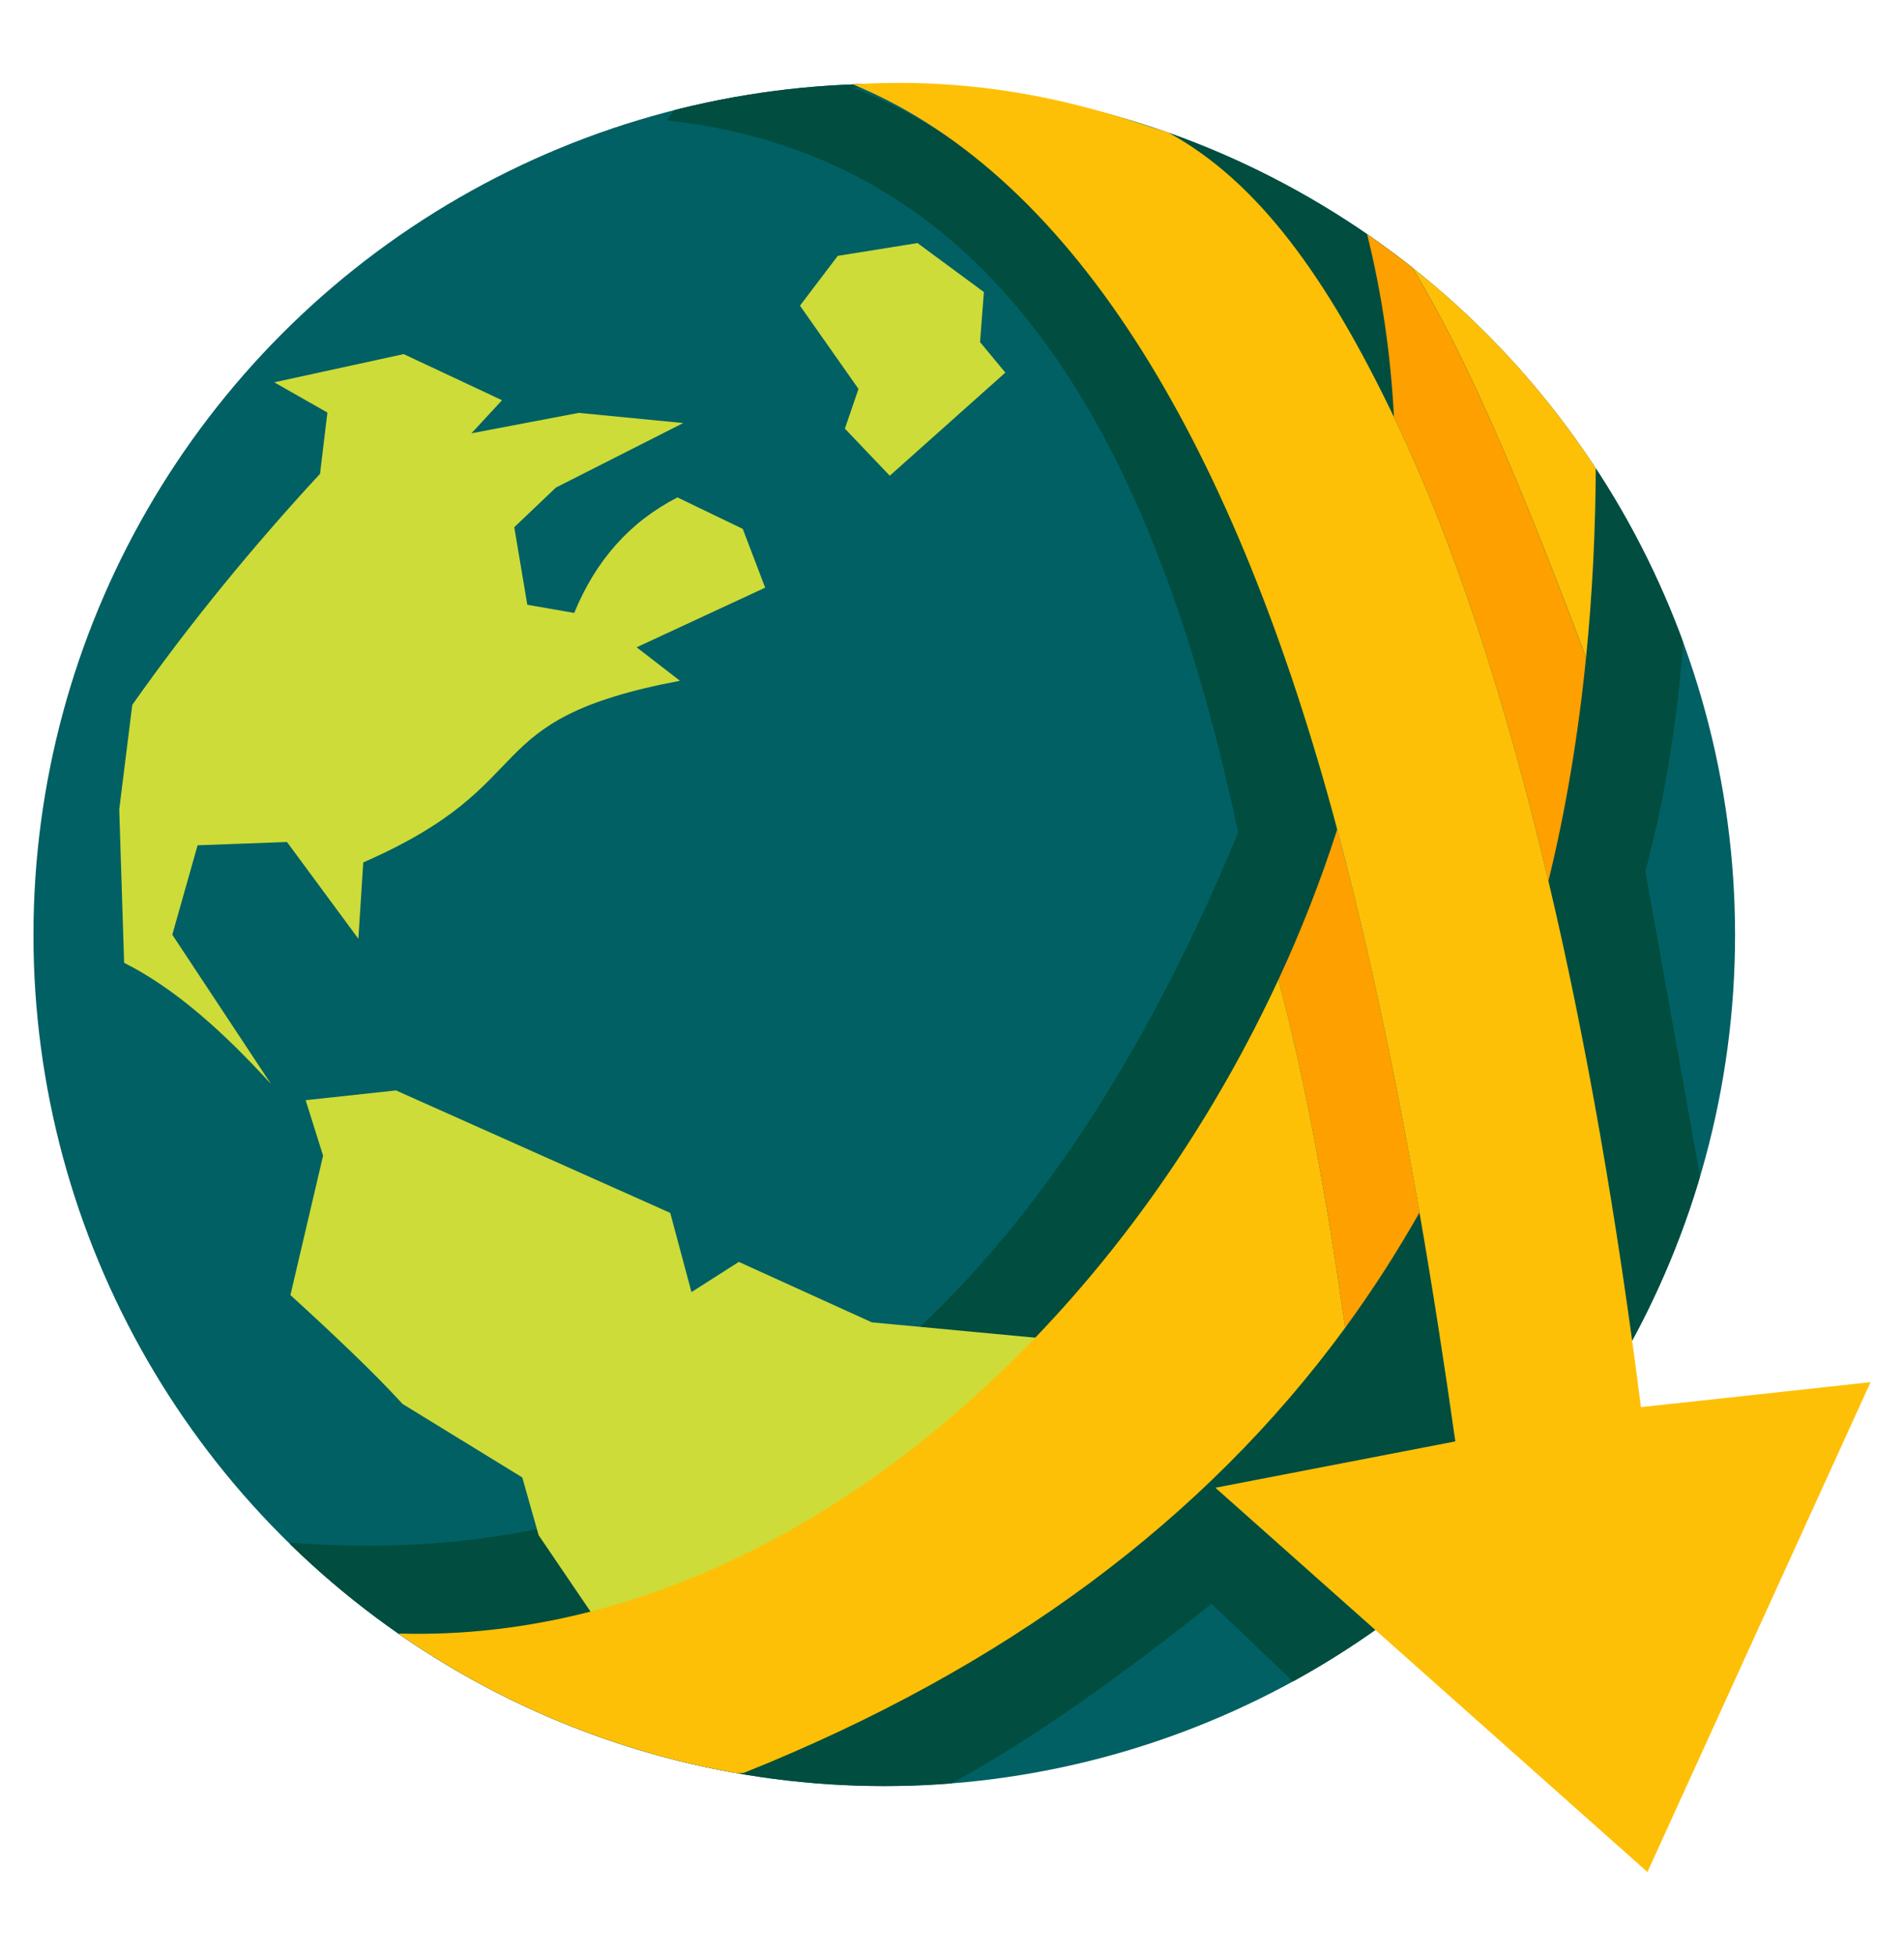
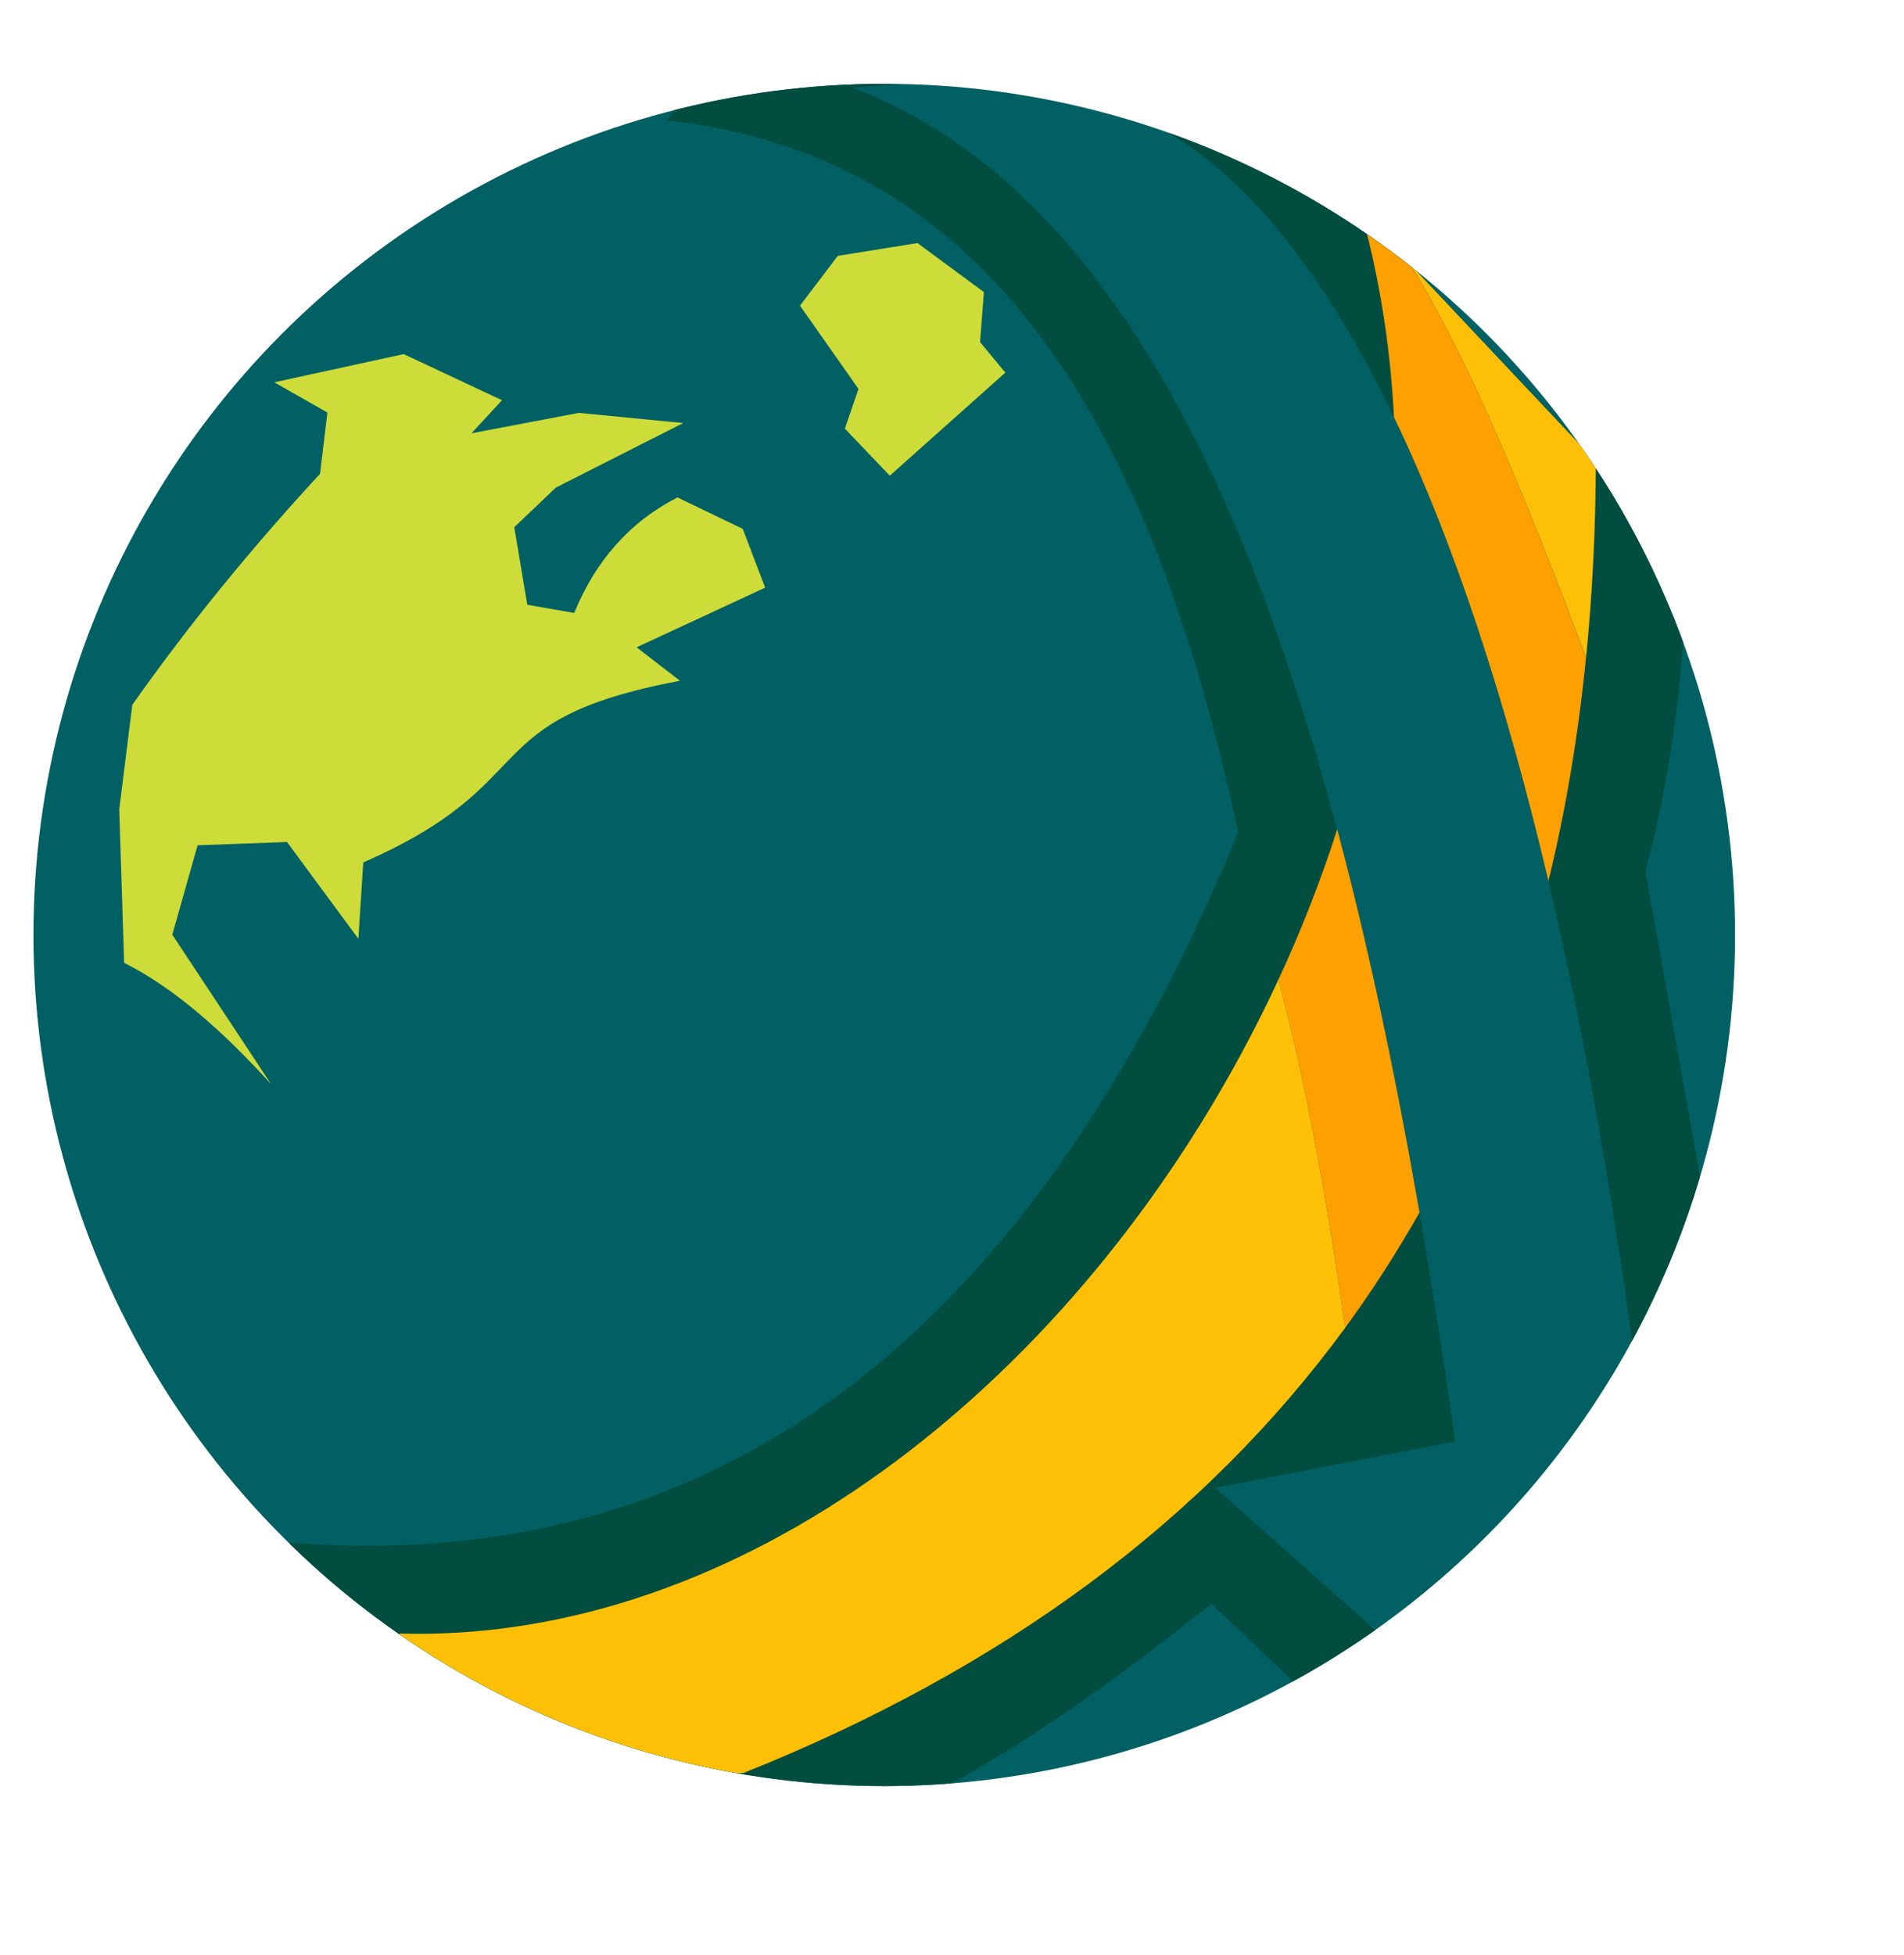
<svg xmlns="http://www.w3.org/2000/svg" id="Layer_1" data-name="Layer 1" viewBox="0 0 237.91 244.17">
  <defs>
    <style>
      .cls-1 {
        fill: #fec006;
      }

      .cls-2 {
        fill: #014d3f;
      }

      .cls-3 {
        fill: #016063;
      }

      .cls-4 {
        fill: #cddc39;
      }

      .cls-5 {
        clip-path: url(#clippath);
      }

      .cls-6 {
        fill: none;
      }

      .cls-7 {
        fill: #fea000;
      }
    </style>
    <clipPath id="clippath">
      <circle class="cls-6" cx="110.49" cy="116.78" r="106.31" />
    </clipPath>
  </defs>
  <g class="cls-5">
    <circle class="cls-3" cx="110.49" cy="116.78" r="106.31" />
    <path class="cls-2" d="m212.56,147.71l-6.97-38.86c2.56-9.52,4.19-19.9,4.9-31.14l-5.98-36.17L151.46,4.29h-60.1l-8.03,10.74c41.71,4.57,61,40.52,71.39,88.94-10.73,25.95-23.85,46.78-39.75,61.75-13.8,13.01-29.69,21.61-47.89,25.29-9.6,1.95-19.86,2.53-30.8,1.68l-1.7,7.76,21.92,12.32,17.38,9.78,14.75,8.29,29.37-7.61c10.32-5.51,21.59-13.51,33.38-22.91l12.78,12.17,16.14-1.37-28.44-25.28,29.98-5.79c-1.39-9.76-2.88-19.31-4.48-28.59-2.95-16.95-6.32-33.02-10.28-47.86-12.49-46.75-30.87-81.31-60.51-92.64l24.28-2.04,13.87,6.93c11.28,6.14,21.08,18.8,29.45,36.26,7.59,15.8,14.01,35.55,19.3,57.94,4.75,20.09,8.59,42.31,11.56,65.72l4.27-.47,5.79-17.48-2.54-10.1Zm-14.38-65.59c-7.32-19.46-14.64-37.34-21.93-49.04l-2.77-3.29,10.02,2.78,15.91,25.08c-.02,8.43-.43,16.6-1.22,24.47Z" />
    <path class="cls-4" d="m34.28,47.76l6.63,3.77-.92,7.65c-8.43,9.12-16.3,18.71-23.46,28.86l-1.63,13.05.61,19.17c6.38,3.21,12.44,8.66,18.36,15.15l-12.34-18.66,3.16-11.17,11.17-.41,8.92,12.09.61-9.54c23-10.05,13.51-17.75,39.57-22.69l-5.41-4.18,16.06-7.45-2.8-7.34-8.16-3.93c-5.99,3.07-10.24,7.93-12.9,14.43l-5.86-1.02-1.63-9.69,5.2-4.95,15.91-8.06-13.05-1.27-13.41,2.55,3.82-4.13-12.29-5.76-16.16,3.52Z" />
    <polygon class="cls-4" points="99.96 38.18 104.68 31.96 114.64 30.36 122.94 36.48 122.46 42.73 125.62 46.54 111.18 59.42 105.57 53.54 107.27 48.58 99.96 38.18" />
-     <path class="cls-4" d="m38.19,137.41l2.18,6.94-4.08,17.41c5.41,4.94,10.39,9.64,14.01,13.6l14.96,9.18,2.04,7.21,8.36,12.31,59.22-29.51-4.73-7.39-21.21-1.99-16.62-7.55-5.92,3.77-2.65-9.89-34.27-15.3-11.29,1.22Z" />
    <path class="cls-7" d="m177.37,151.45c-2.83,4.99-5.92,9.8-9.29,14.4-2.24-15.82-4.9-30.62-8.34-43.48,2.83-6.1,5.29-12.37,7.35-18.78,3.96,14.85,7.33,30.91,10.28,47.86Z" />
    <path class="cls-1" d="m168.08,165.85c-17.58,24-42.59,42.57-75.16,55.6l-19.04,1.09-9.53.54-7.85-10.32-6.63-8.72c8.08.23,16.09-.73,23.91-2.74,20.41-5.22,39.59-17.56,55.6-34.24,12.25-12.76,22.65-28.08,30.36-44.7,3.44,12.86,6.1,27.67,8.34,43.48Z" />
-     <path class="cls-1" d="m199.4,57.65c-.02,8.43-.43,16.6-1.22,24.47-7.32-19.46-14.64-37.34-21.93-49.04l-2.77-3.29,10.02,2.78,15.91,25.08Z" />
+     <path class="cls-1" d="m199.4,57.65c-.02,8.43-.43,16.6-1.22,24.47-7.32-19.46-14.64-37.34-21.93-49.04Z" />
    <path class="cls-7" d="m198.18,82.12c-.97,9.74-2.53,19.05-4.7,27.92-5.29-22.39-11.71-42.14-19.3-57.94-.4-7.78-1.51-15.49-3.41-23.06l2.69.75h.01l2.77,3.29c7.3,11.7,14.62,29.58,21.93,49.04Z" />
  </g>
-   <path class="cls-1" d="m209.31,175.29l-4.27.47c-2.97-23.42-6.81-45.63-11.56-65.72-5.29-22.39-11.71-42.14-19.3-57.94-8.37-17.46-16.98-29.44-28.26-35.58-3.95-1.01-18.53-7.32-39.34-5.98,28.29,11.69,48.02,46.3,60.51,93.05,3.96,14.85,7.33,30.91,10.28,47.86,1.61,9.28,3.1,18.83,4.48,28.59l-29.98,5.79,28.44,25.28,25.54,22.72,27.88-61.19-24.42,2.66Z" />
</svg>